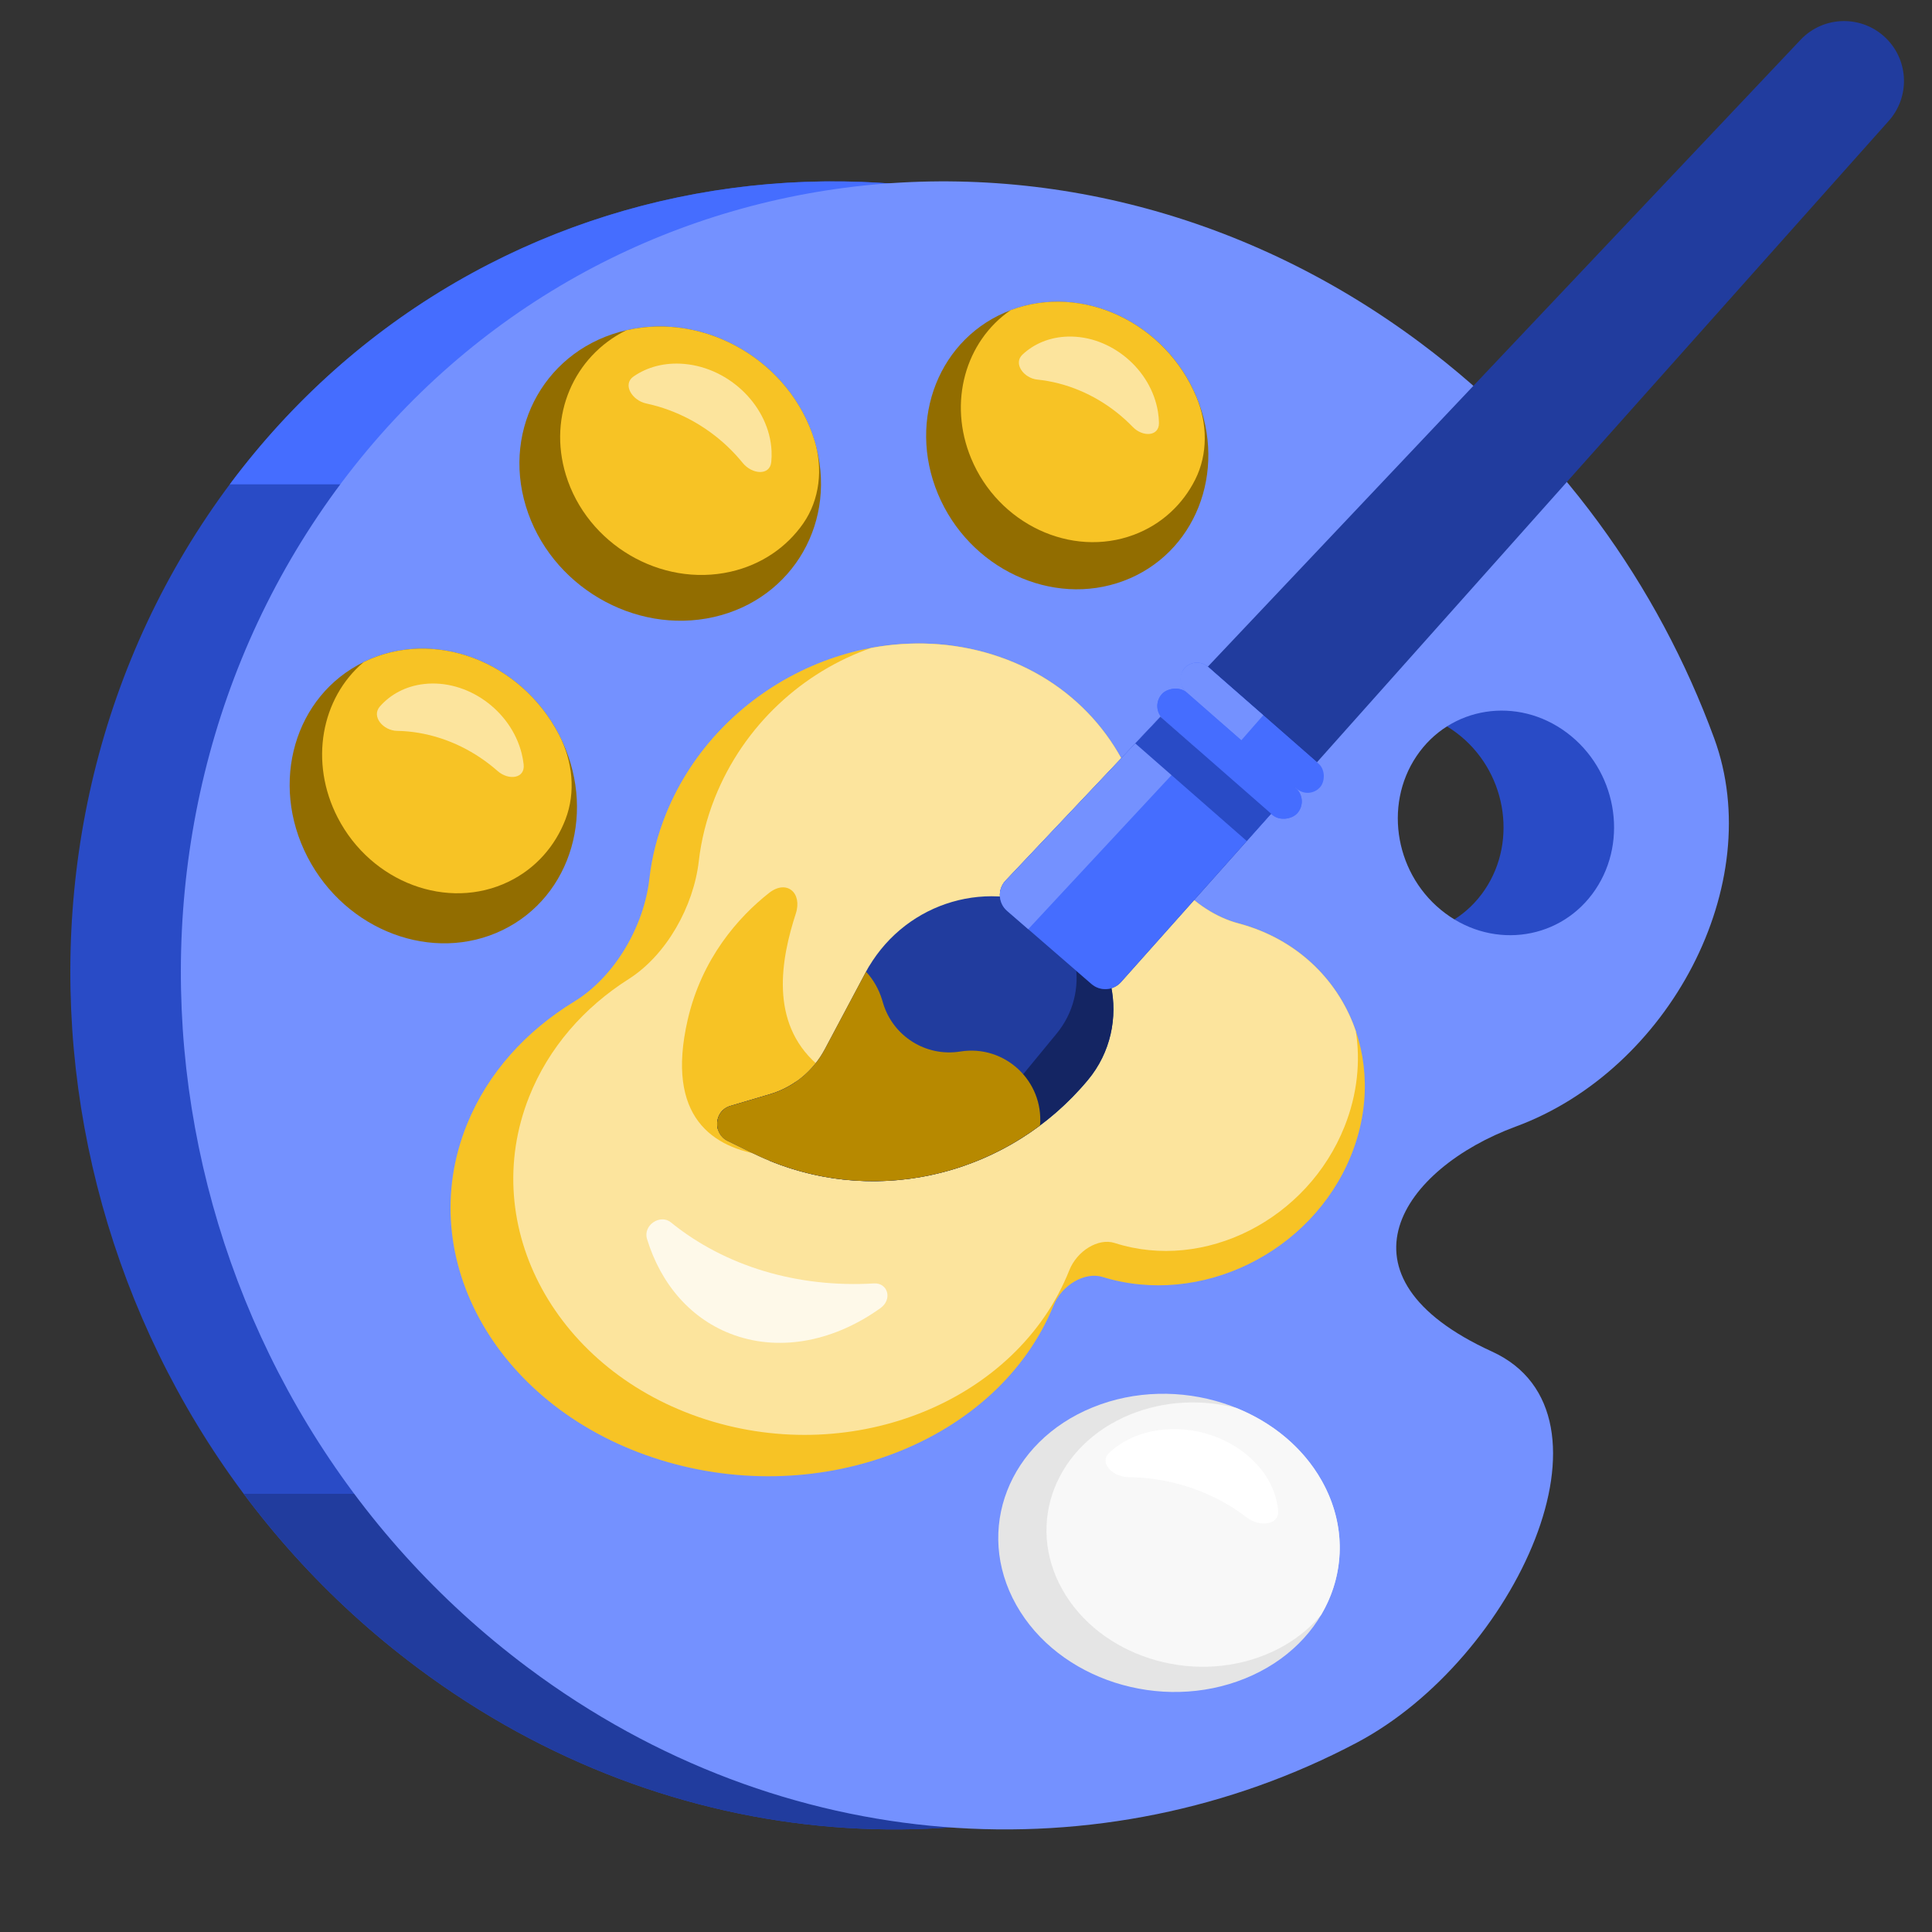
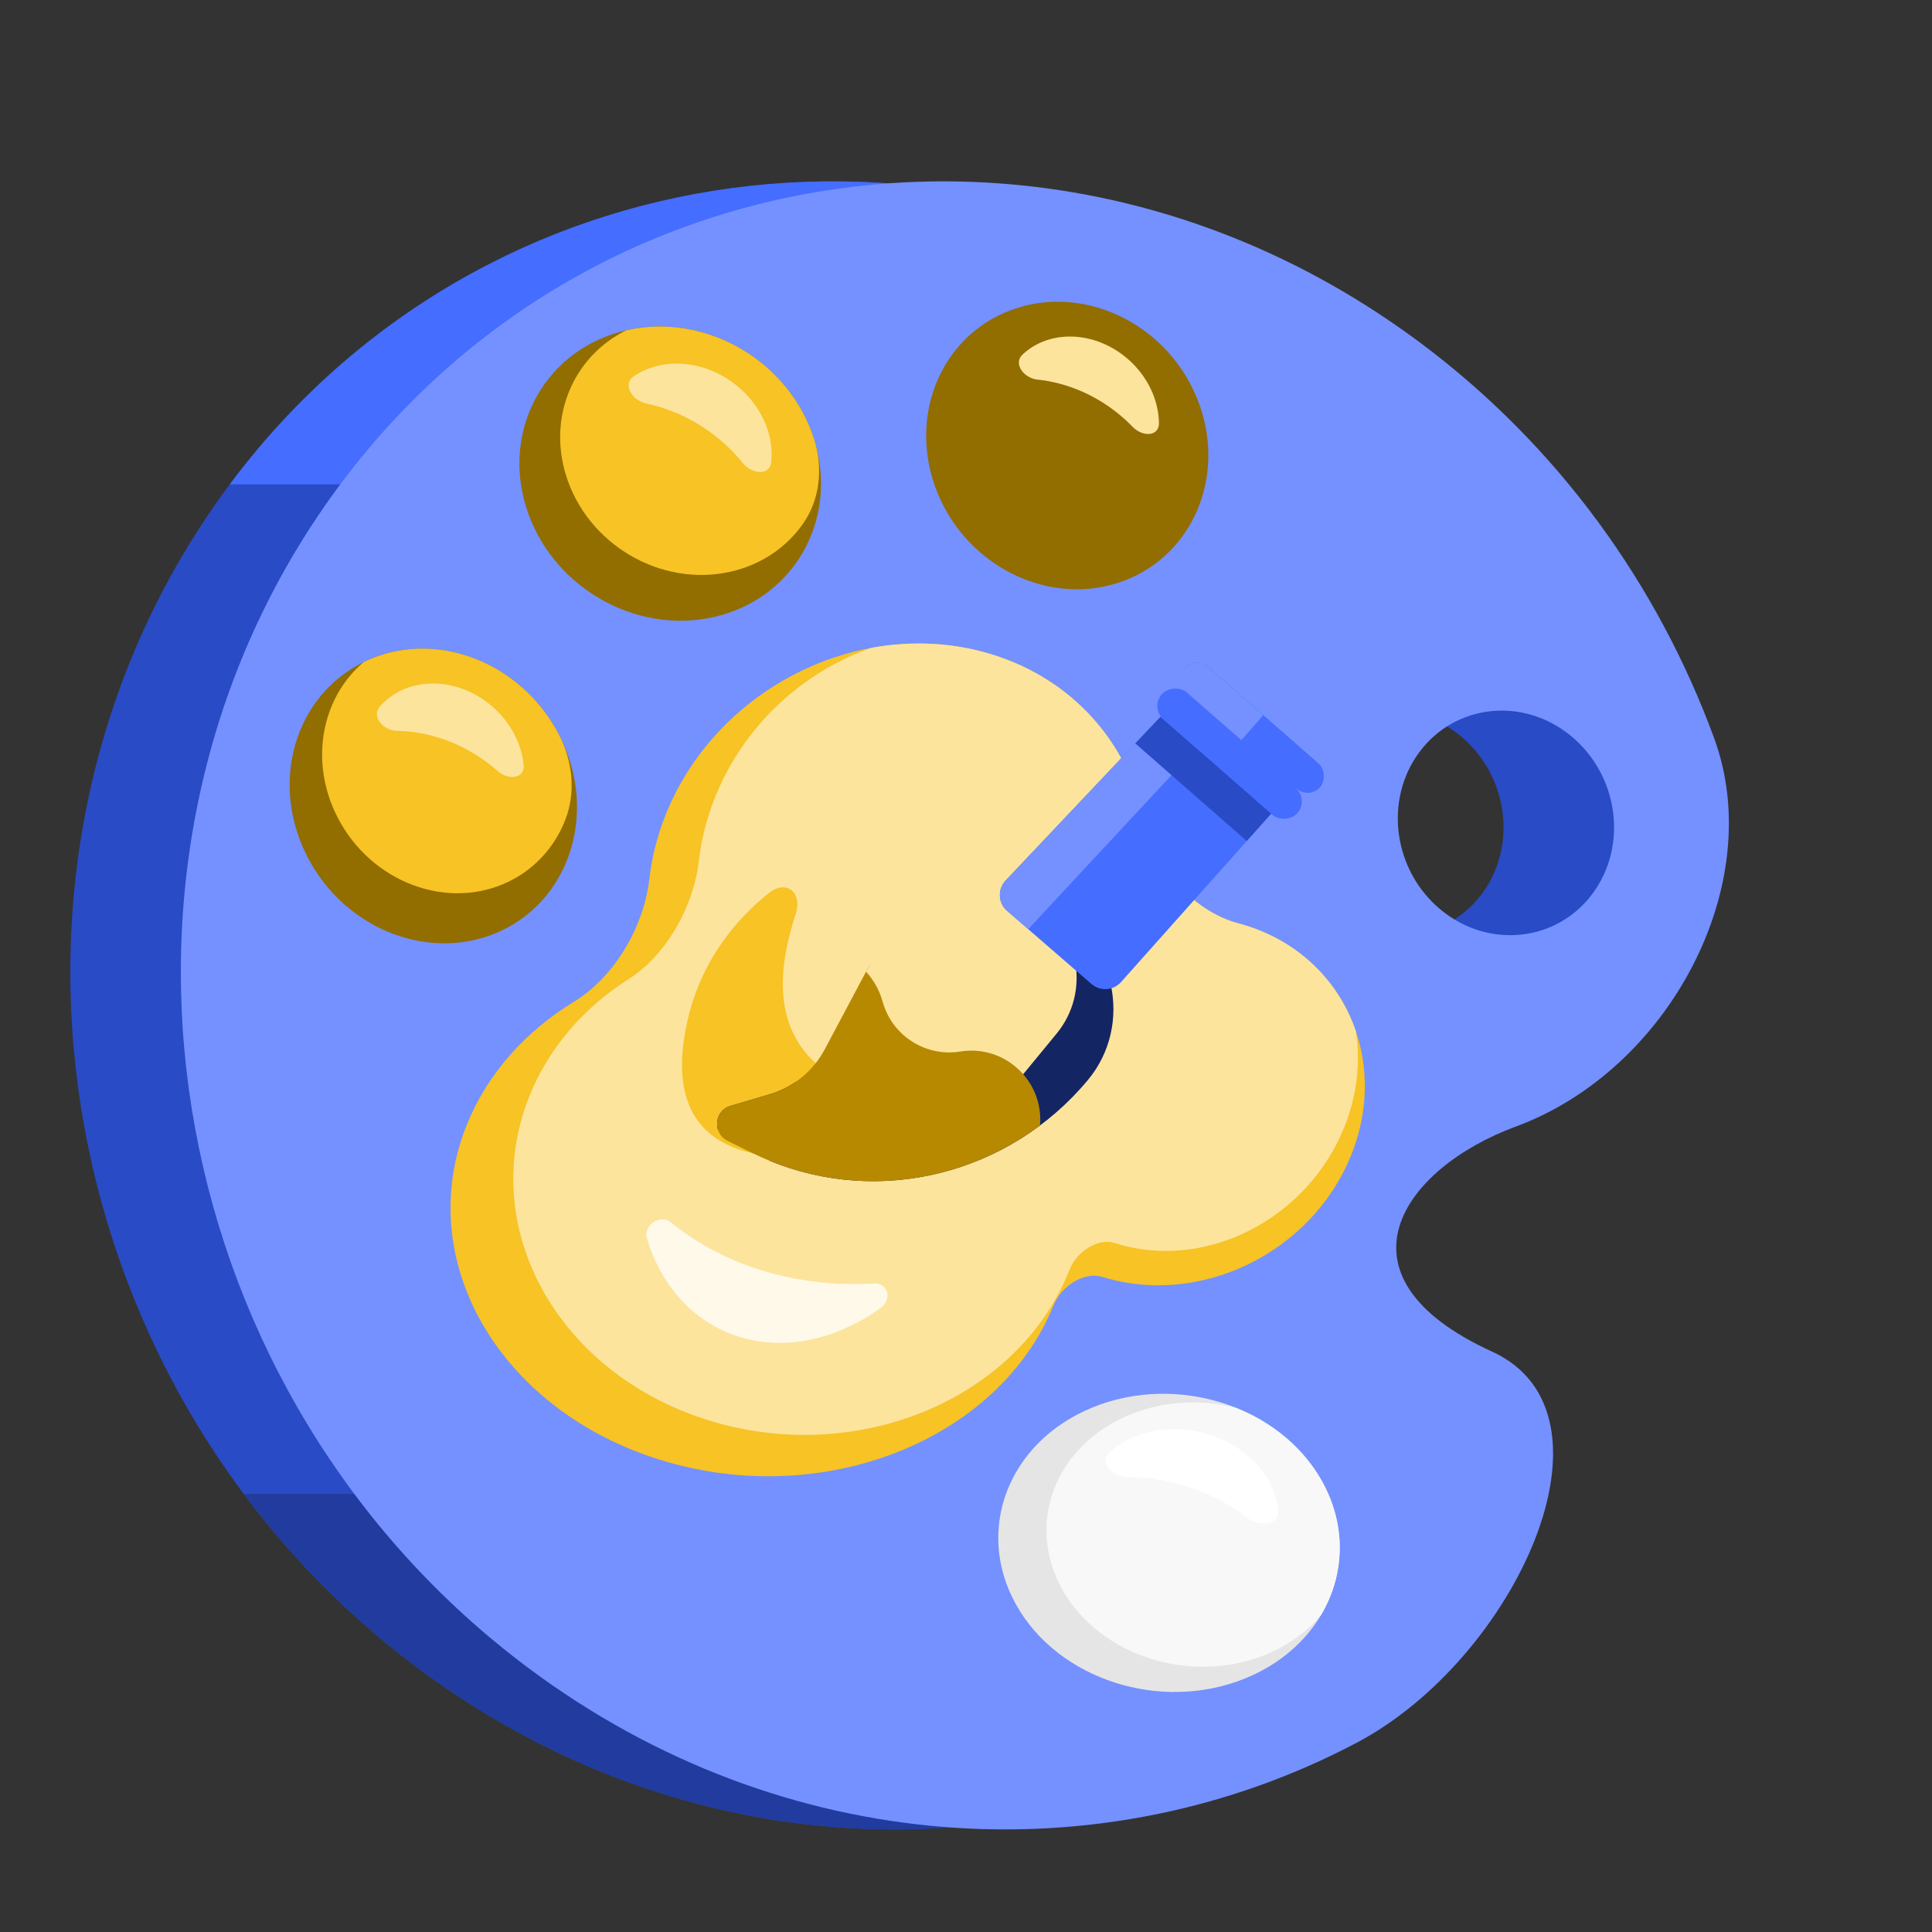
<svg xmlns="http://www.w3.org/2000/svg" fill="none" height="960" viewBox="0 0 960 960" width="960">
  <rect x="0" y="0" width="960" height="960" fill="#333333" stroke="none" />
  <path clip-rule="evenodd" d="M650.827 170.34C719.62 221.689 768.954 290.837 796.838 366.825C823.46 439.377 774.414 531.719 698.258 559.784C641.934 580.54 604.351 634.087 686.435 671.58C754.256 702.559 698.102 824.242 619.3 865.908C493.534 932.403 334.433 923.471 207.621 828.817C27.541 694.401 -19.227 438.026 103.161 256.192C225.55 74.361 470.748 35.925 650.827 170.34ZM723.572 364.03C699.031 345.713 665.613 350.952 648.934 375.732C632.258 400.512 638.635 435.446 663.175 453.764C687.715 472.081 721.128 466.847 737.808 442.069C754.487 417.289 748.114 382.348 723.572 364.03Z" fill="#294BC6" fill-rule="evenodd" />
  <path d="M114.178 240.671C239.794 72.279 475.99 39.843 650.822 170.34C678.65 191.112 703.293 214.799 724.622 240.671H114.178Z" fill="#456DFF" />
  <path d="M714.6 742.284C705.174 787.819 666.258 841.071 619.293 865.903C493.527 932.397 334.429 923.469 207.618 828.815C174.08 803.781 145.174 774.51 121.115 742.284H714.6Z" fill="#213C9E" />
  <path clip-rule="evenodd" d="M705.748 170.34C774.54 221.689 823.874 290.836 851.758 366.825C878.38 439.376 829.334 531.718 753.178 559.783C696.854 580.539 659.271 634.086 741.355 671.579C809.177 702.558 753.022 824.241 674.221 865.907C548.454 932.402 389.353 923.471 262.541 828.816C82.461 694.4 35.693 438.025 158.081 256.192C280.47 74.361 525.668 35.924 705.748 170.34ZM778.493 364.03C753.951 345.713 720.533 350.952 703.854 375.732C687.179 400.511 693.556 435.446 718.095 453.764C742.635 472.081 776.048 466.846 792.728 442.069C809.407 417.289 803.034 382.348 778.493 364.03Z" fill="#7491FF" fill-rule="evenodd" />
  <ellipse cx="81.974" cy="77.245" fill="#E5E5E5" rx="81.974" ry="77.245" transform="matrix(-0.926 0.376 0.49 0.872 618.924 668.466)" />
  <path d="M561.663 702.832C578.632 695.936 597.258 695.217 614.264 699.589C632.108 706.761 647.45 719.187 656.789 735.793C669.257 757.965 668.221 782.546 656.467 802.394C649.546 810.673 640.218 817.581 628.797 822.222C591.611 837.332 546.44 822.852 527.901 789.885C509.361 756.916 524.477 717.943 561.663 702.832Z" fill="#F8F8F8" />
  <path d="M635.095 750.718C635.68 757.818 625.801 758.9 619.502 754.027C607.072 744.411 591.29 737.501 573.859 734.99C569.486 734.361 565.179 734.035 560.968 733.993C552.743 733.91 545.854 726.827 551.282 721.768C557.859 715.64 567.08 711.455 577.985 710.379C603.591 707.853 628.743 723.417 634.169 745.143C634.638 747.02 634.944 748.881 635.095 750.718Z" fill="white" />
  <ellipse cx="69.483" cy="74.959" fill="#926D00" rx="69.483" ry="74.959" transform="matrix(-0.9 0.436 0.459 0.889 243.441 298.584)" />
  <path d="M180.916 328.875C215.45 312.142 258.842 328.401 277.831 365.188C284.513 378.132 286.208 393.605 280.96 407.194C275.857 420.407 266.203 431.563 252.732 438.09C222.467 452.754 184.442 438.51 167.801 406.272C153.56 378.683 159.604 346.87 180.608 329.075C180.702 328.996 180.806 328.928 180.916 328.875Z" fill="#F7C325" />
  <path d="M260.2 379.875C260.967 386.891 252.719 387.935 247.244 383.106C236.441 373.575 222.929 366.709 208.204 364.185C204.51 363.553 200.884 363.22 197.348 363.168C190.444 363.066 184.388 356.05 188.746 351.067C194.027 345.029 201.603 340.918 210.712 339.882C232.101 337.451 253.812 352.889 259.207 374.366C259.673 376.221 260.002 378.061 260.2 379.875Z" fill="#FCE49D" />
  <ellipse cx="73.552" cy="74.466" fill="#926D00" rx="73.552" ry="74.466" transform="matrix(-0.975 0.221 0.291 0.957 383.067 147.816)" />
  <path d="M311.346 164.089C350.96 155.099 392.789 179.705 404.772 219.047C408.964 232.81 407.369 248.213 399.165 260.032C391.024 271.76 378.538 280.556 363.036 284.075C328.32 291.954 291.663 270.395 281.161 235.917C272.176 206.414 285.263 177.026 310.979 164.22C311.095 164.162 311.219 164.118 311.346 164.089Z" fill="#F7C325" />
  <path d="M383.24 229.561C382.545 236.475 373.713 235.779 369.028 230C359.781 218.593 347.141 209.195 332.307 203.728C328.587 202.356 324.872 201.288 321.192 200.509C314.007 198.986 309.18 190.982 314.792 187.082C321.591 182.356 330.375 179.959 340.104 180.841C362.949 182.911 382.322 202.256 383.377 224.05C383.469 225.933 383.42 227.773 383.24 229.561Z" fill="#FCE49D" />
  <ellipse cx="68.588" cy="72.886" fill="#926D00" rx="68.588" ry="72.886" transform="matrix(-0.937 0.35 0.384 0.923 566.583 130.092)" />
-   <path d="M502.324 154.073C537.813 140.827 579.103 160.227 594.545 197.4C599.972 210.463 600.261 225.601 593.921 238.246C587.728 250.599 577.228 260.576 563.374 265.746C532.274 277.355 496.09 260.358 482.556 227.781C470.976 199.902 479.744 169.662 502.003 154.241C502.103 154.172 502.211 154.115 502.324 154.073Z" fill="#F7C325" />
  <path d="M575.883 210.103C576.017 216.95 567.802 217.26 562.839 212.127C553.044 201.996 540.347 194.213 526.07 190.524C522.488 189.599 518.947 188.97 515.47 188.619C508.679 187.934 503.337 180.639 508.07 176.191C513.805 170.802 521.629 167.47 530.691 167.242C551.969 166.707 571.981 183.473 575.393 204.693C575.688 206.526 575.849 208.332 575.883 210.103Z" fill="#FCE49D" />
  <path d="M492.922 325.201C533.274 337.681 560.391 369.275 568.28 406.856C573.322 430.87 593.061 452.918 615.314 458.812C616.522 459.132 617.727 459.478 618.927 459.849C667.445 474.854 690.867 526.12 671.243 574.352C651.618 622.584 596.376 649.523 547.859 634.518C539.027 631.786 527.607 638.557 523.516 648.612C496.125 715.934 408.686 750.336 328.218 725.45C247.751 700.564 204.724 625.814 232.116 558.492C242.475 533.032 261.423 512.282 285.333 497.666C305.597 485.279 320.028 460.11 322.666 436.7C323.882 425.902 326.633 414.963 331.037 404.14C356.787 340.857 429.263 305.514 492.922 325.201Z" fill="#F7C325" />
  <path d="M433.035 321.921C452.747 318.297 473.258 319.12 492.924 325.202C533.277 337.681 560.388 369.284 568.277 406.865C573.32 430.878 593.067 452.921 615.319 458.816C616.525 459.136 617.729 459.479 618.928 459.85C646.111 468.257 665.41 488.053 673.681 512.314C676.091 527.414 674.466 543.711 668.13 559.672C649.723 606.039 598.568 631.993 553.878 617.636C545.744 615.024 535.162 621.543 531.324 631.207C505.631 695.925 424.717 729.089 350.598 705.278C276.481 681.466 237.229 609.702 262.92 544.984C272.637 520.51 290.248 500.546 312.406 486.473C331.185 474.546 344.657 450.346 347.235 427.849C348.424 417.474 351.027 406.96 355.157 396.556C369.524 360.37 399.094 333.659 433.035 321.921Z" fill="#FCE49D" />
  <path d="M321.506 615.65C319.405 608.765 328.086 603.107 333.329 607.363C360.201 629.181 396.211 640 434.285 637.726C441.093 637.319 443.638 645.592 437.482 650.004C415.208 665.969 388.693 671.826 364.936 663.452C343.427 655.87 328.357 638.097 321.506 615.65Z" fill="#FEF9E9" />
  <path d="M380.088 574.157C354.305 570.475 330.526 555.318 341.716 506.688C348.722 476.24 366.869 455.717 382.147 443.696C390.886 436.82 398.772 443.641 395.434 453.936C388.174 476.327 382.191 507.891 405.845 528.741C417.653 539.15 431.576 526.789 448.752 532.215C465.928 537.642 453.557 555.578 437.304 561.89C421.05 568.203 405.872 577.839 380.088 574.157Z" fill="#F7C325" />
-   <path d="M362.867 549.551C354.839 551.93 353.98 563.211 361.545 566.91L374.269 573.132C431.258 600.996 499.836 585.599 540.606 536.609C563.33 509.305 554.373 466.738 522.299 451.901C488.093 436.077 447.876 449.811 430.007 483.417L409.844 521.339C404.068 532.2 394.292 540.241 382.674 543.683L362.867 549.551Z" fill="#213C9E" />
  <path d="M522.297 451.904C554.37 466.742 563.326 509.302 540.606 536.606C501.654 583.41 437.325 599.549 381.966 576.598C428.532 587.357 477.759 571.069 509.103 532.95L525.073 513.532C541.908 493.055 536.346 462.773 515.312 449.106C517.661 449.907 519.994 450.838 522.297 451.904Z" fill="#142563" />
  <path d="M396.215 536.998C392.535 540.32 388.331 543.033 383.744 544.996L362.043 554.285C358.755 555.694 357.06 558.695 356.906 561.777C355.204 557.075 357.325 551.197 362.864 549.554L382.673 543.682C387.571 542.23 392.133 539.951 396.215 536.998Z" fill="#142563" />
  <path d="M429.91 483.585L430.004 483.416C430.872 481.784 431.81 480.21 432.78 478.673L429.91 483.585Z" fill="#142563" />
  <path d="M430.341 482.827C433.907 486.71 436.694 491.446 438.33 496.892L438.811 498.49C443.765 514.967 460.153 525.229 477.141 522.496C499.251 518.939 518.65 537.135 516.787 559.232C476.125 589.662 421.26 596.111 374.27 573.136L361.547 566.914C353.981 563.215 354.837 551.926 362.865 549.547L382.671 543.681C394.289 540.239 404.071 532.201 409.846 521.339L430.01 483.419C430.116 483.22 430.233 483.025 430.341 482.827Z" fill="#B78900" />
-   <path d="M499.69 437.532C495.6 441.858 495.941 448.721 500.441 452.619L542.366 488.943C546.687 492.686 553.214 492.265 557.018 487.998L938.527 60.043C948.98 48.316 948.522 30.485 937.479 19.312C925.645 7.339 906.246 7.554 894.68 19.786L499.69 437.532Z" fill="#213C9E" />
  <path d="M654.399 378.764L557.021 488C553.217 492.267 546.688 492.69 542.367 488.947L500.444 452.625C495.944 448.726 495.603 441.86 499.693 437.534L600.152 331.282L654.399 378.764Z" fill="#456DFF" />
  <path d="M499.689 437.537C495.601 441.862 495.94 448.724 500.436 452.622L510.918 461.703L617.474 347.162L600.152 331.268L499.689 437.537Z" fill="#7491FF" />
  <rect fill="#456DFF" height="16.534" rx="8.267" transform="rotate(41.199 593.972 325.865)" width="89.636" x="593.972" y="325.865" />
-   <rect fill="#456DFF" height="17.698" rx="8.849" transform="matrix(0.752 0.659 0.659 -0.752 571.425 351.623)" width="89.636" />
  <path d="M627.694 355.391L600.192 331.315C596.757 328.308 591.534 328.655 588.526 332.09C585.519 335.526 585.866 340.749 589.301 343.756L616.803 367.831L627.694 355.391Z" fill="#7491FF" />
  <rect fill="#456DFF" height="17.698" rx="8.849" transform="matrix(0.752 0.659 0.659 -0.752 571.425 351.623)" width="89.636" />
  <path d="M631.617 404.311L619.51 417.889L564.114 369.401L576.619 356.17L631.617 404.311Z" fill="#294BC6" />
</svg>